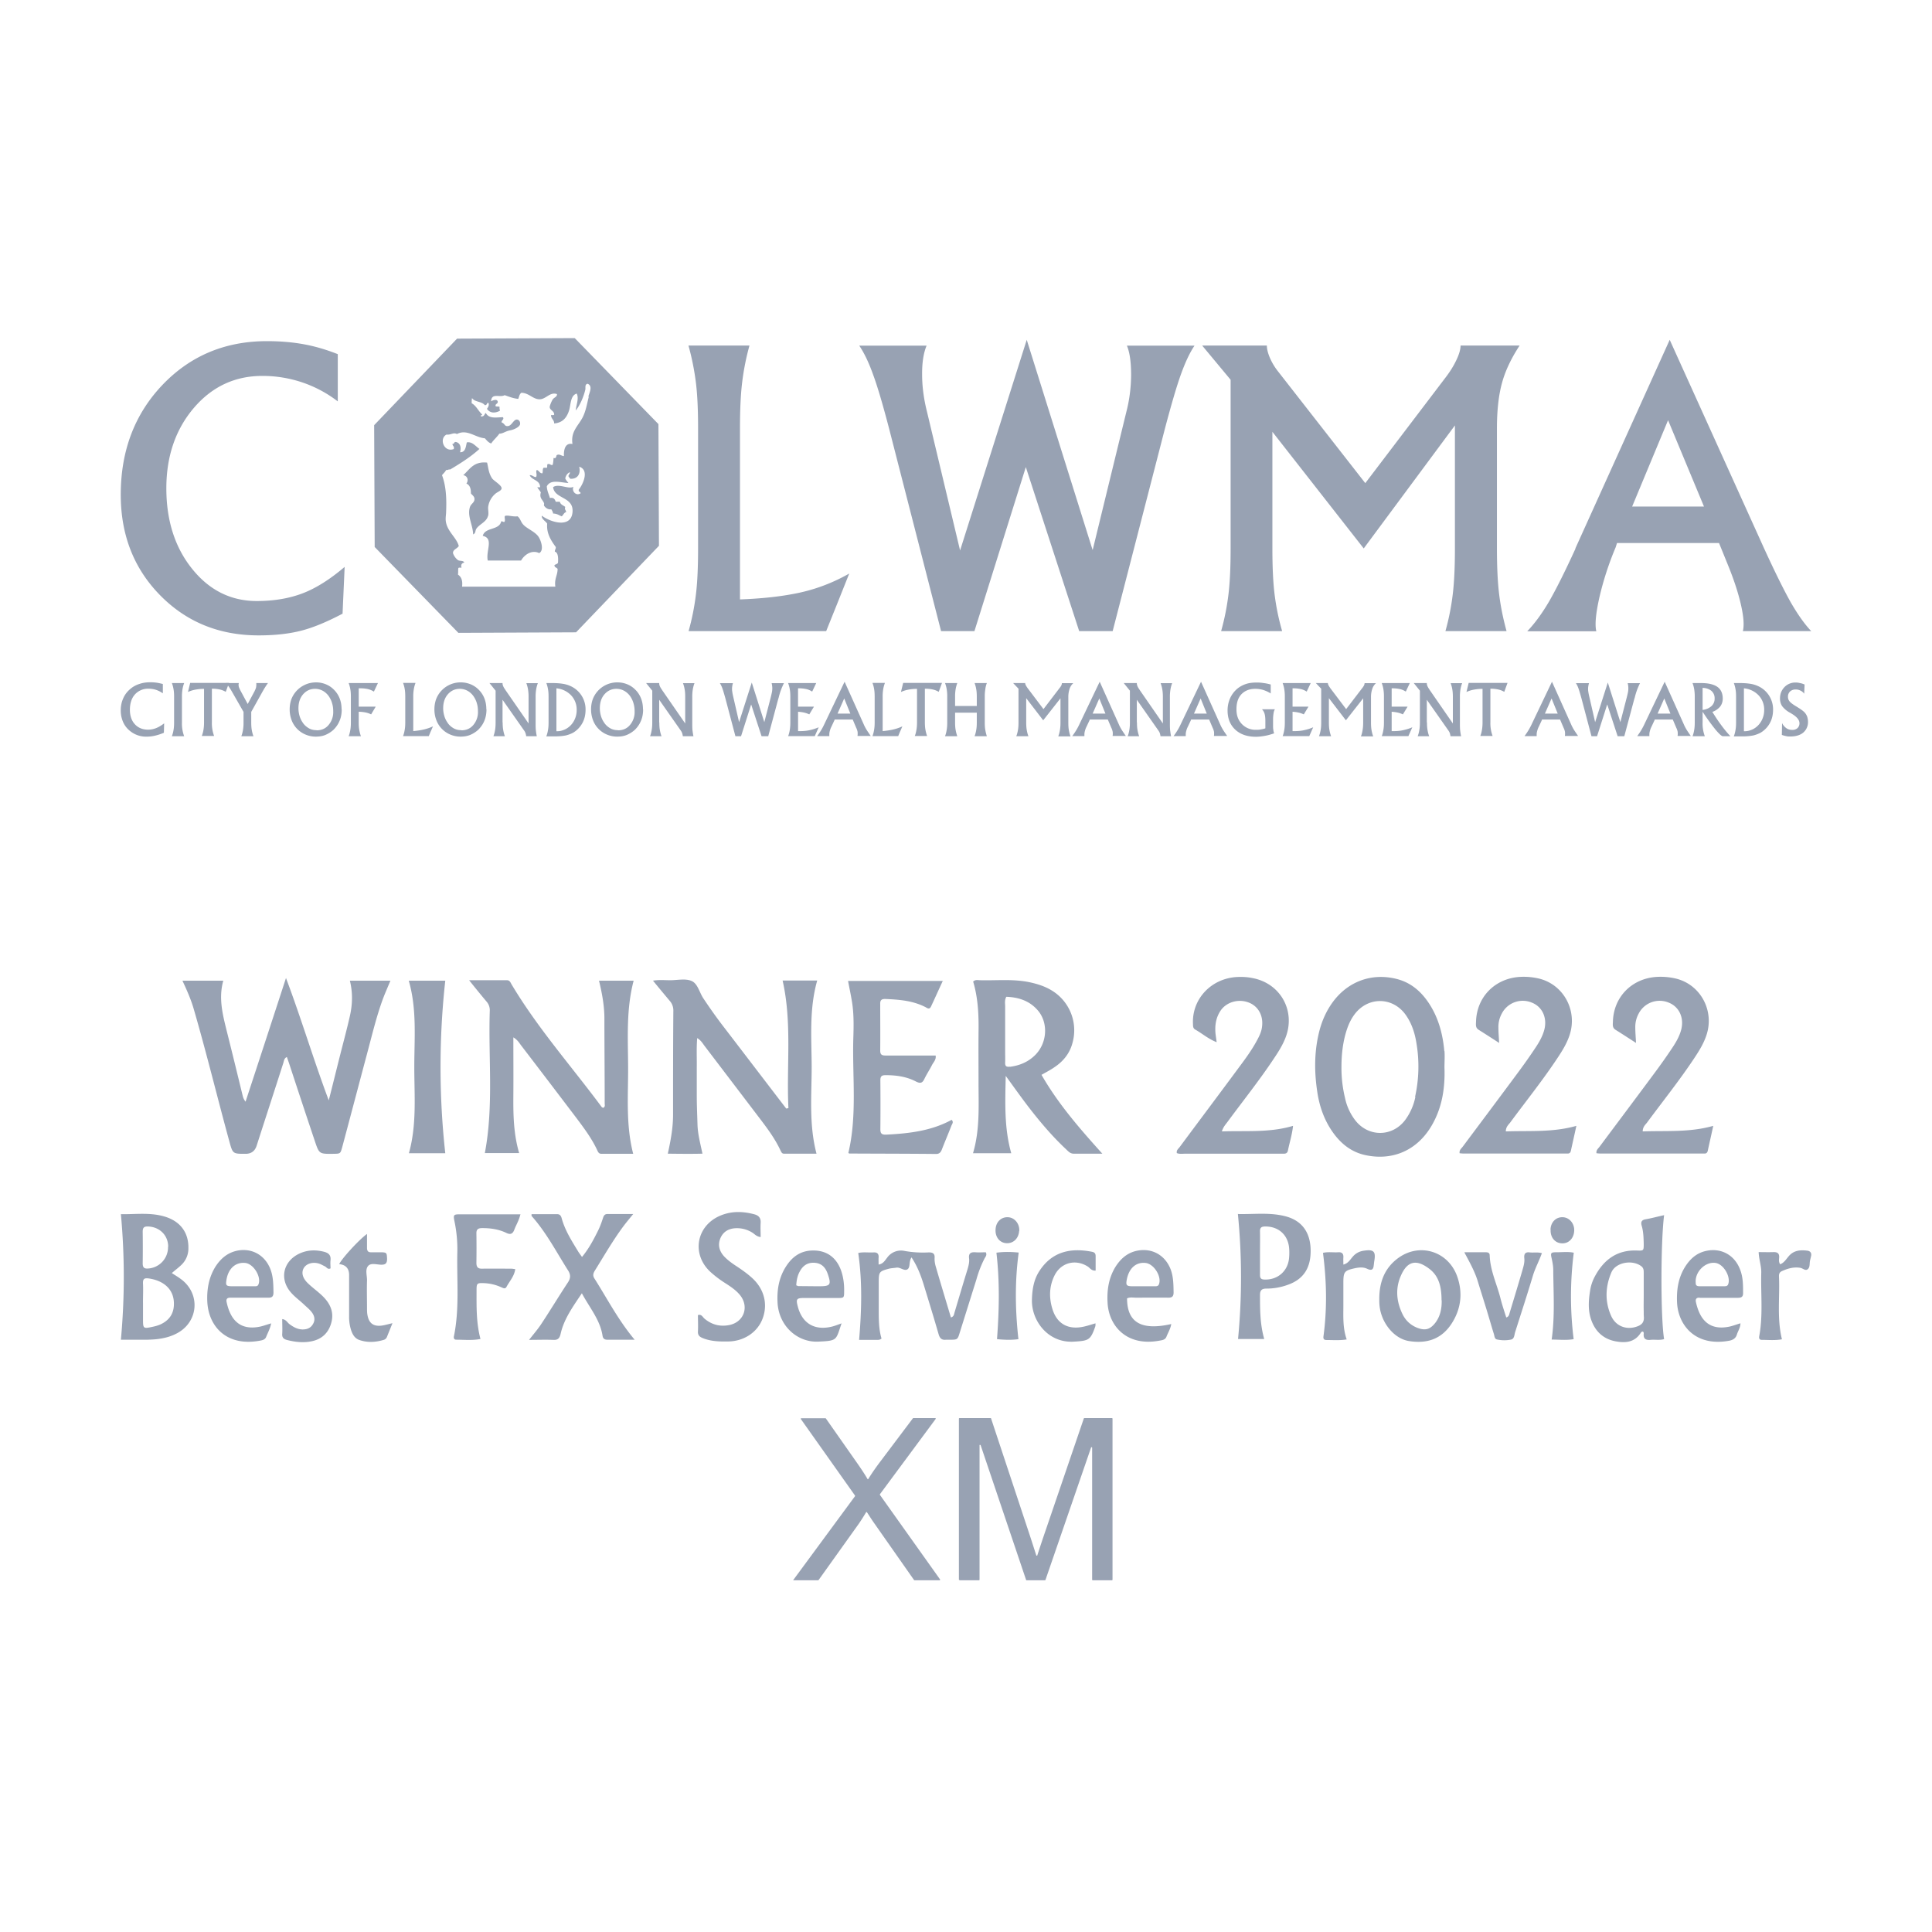
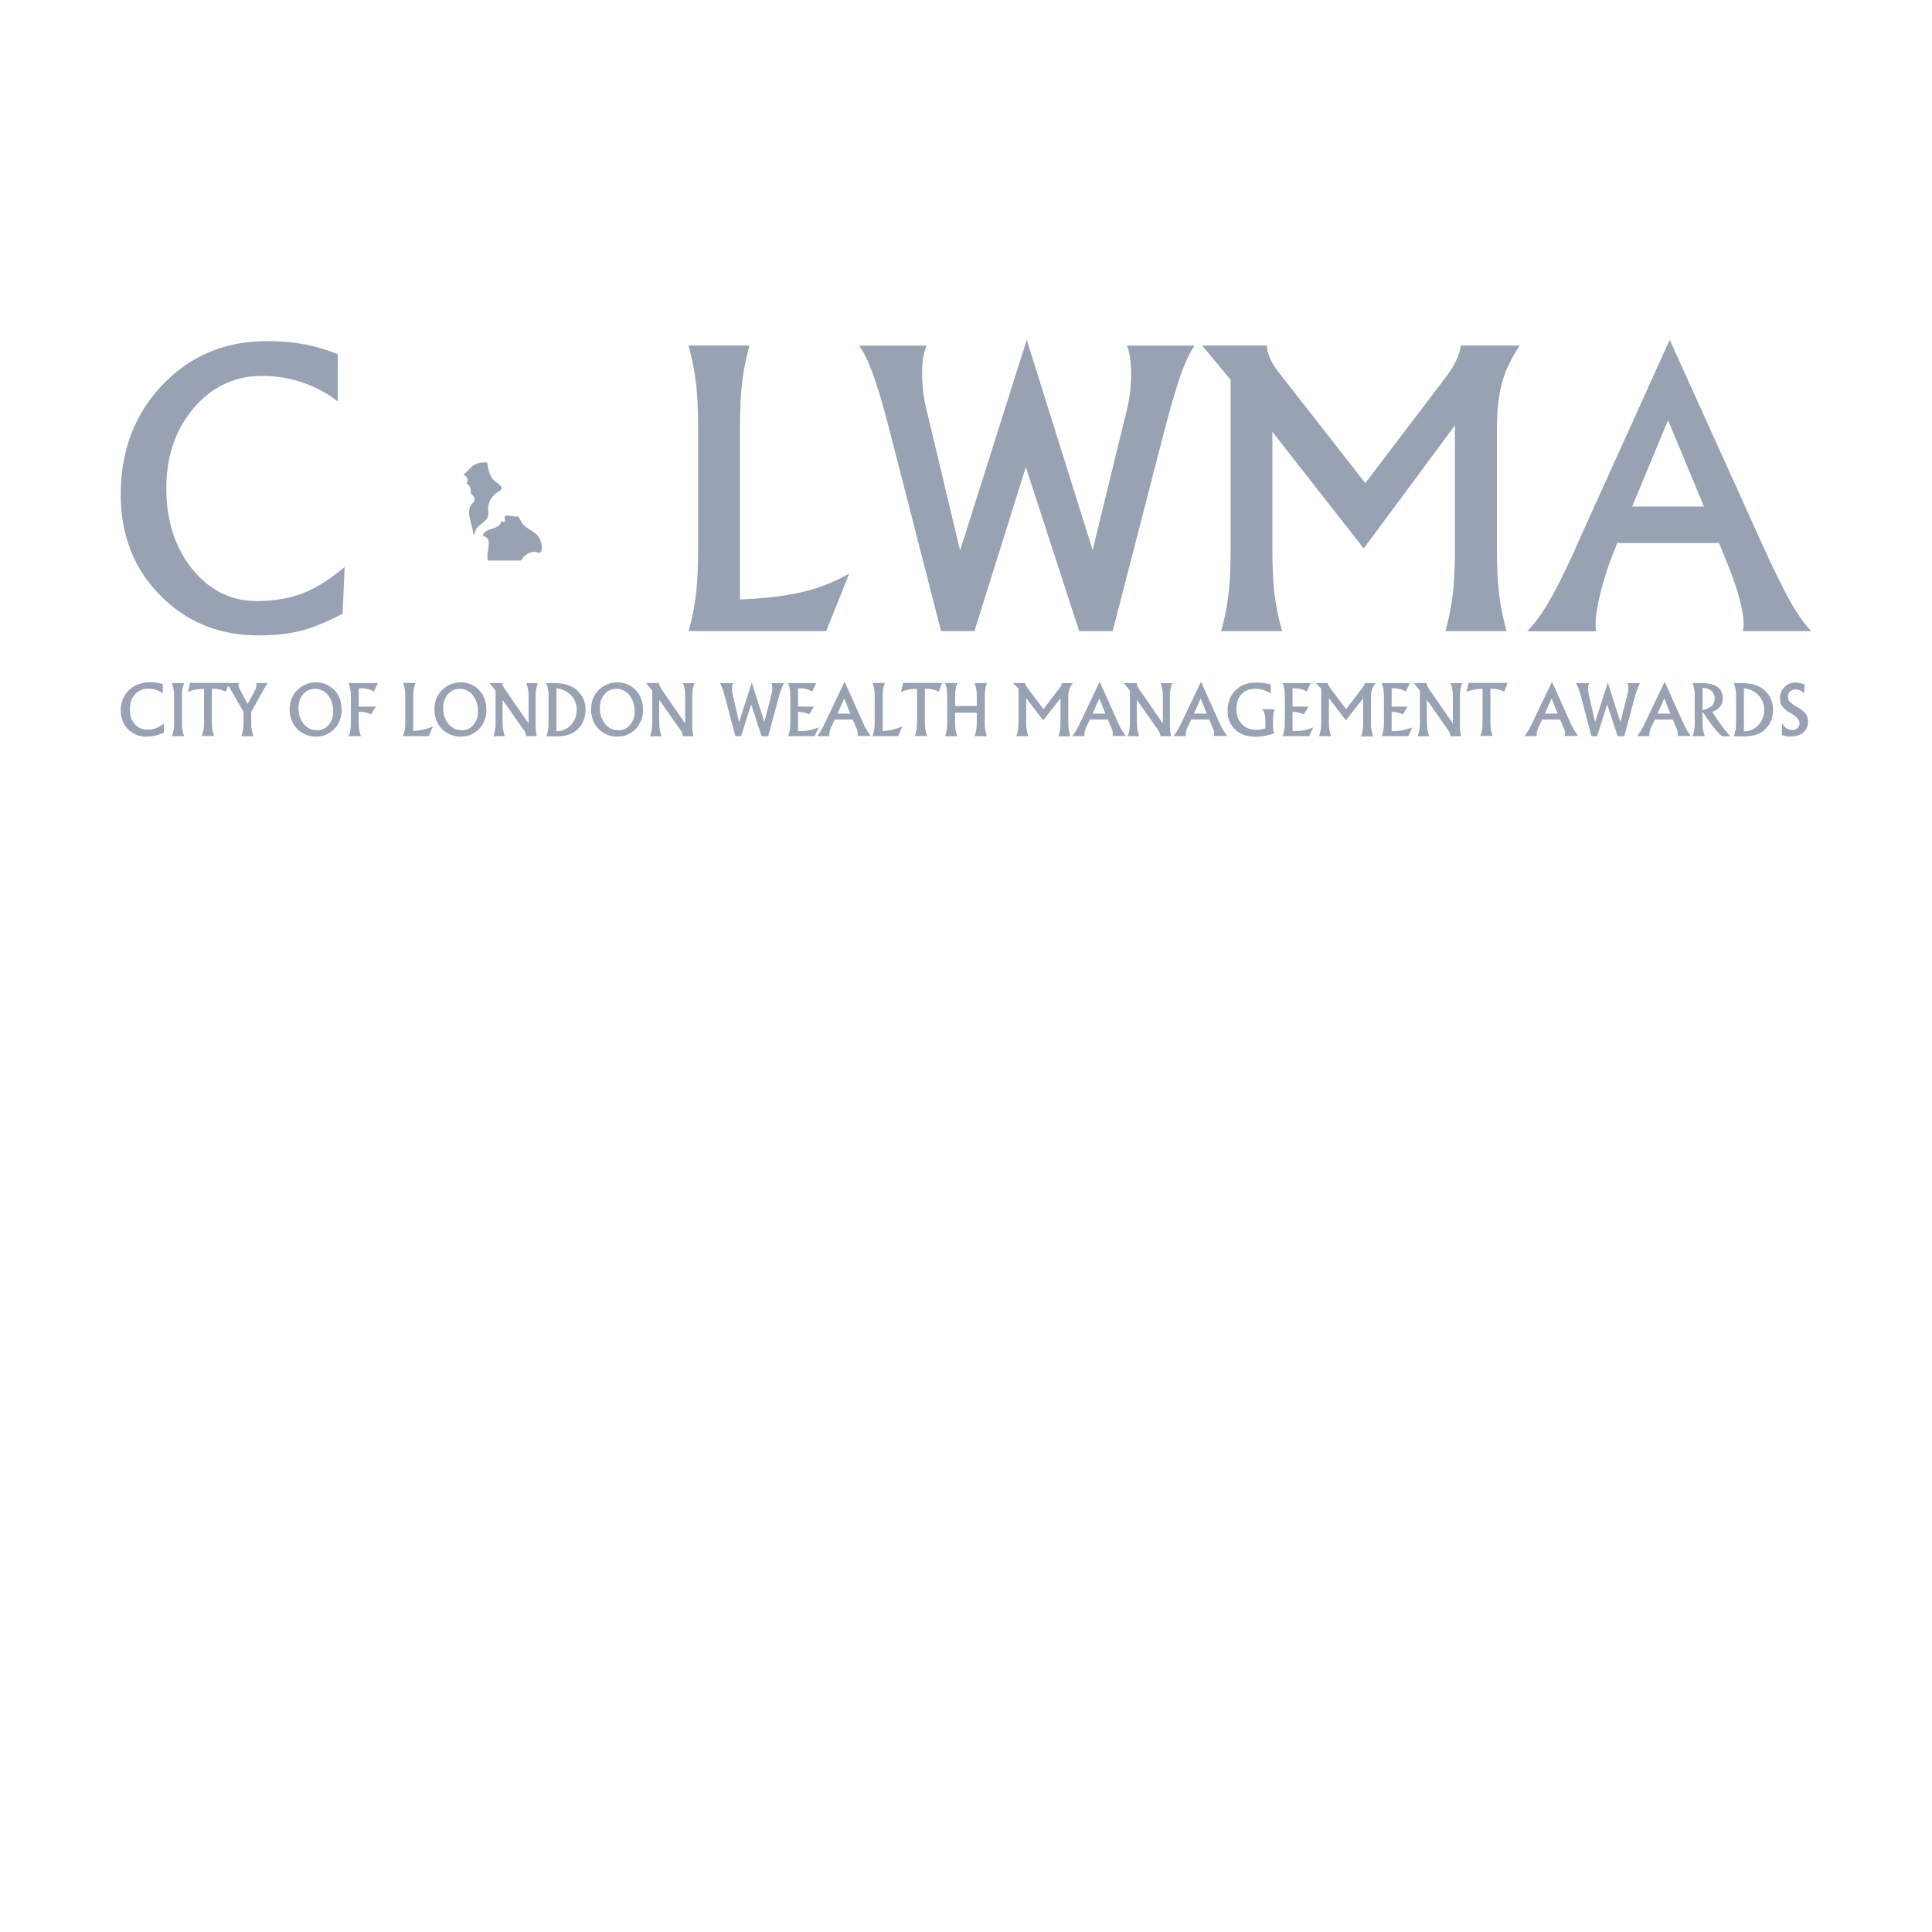
<svg xmlns="http://www.w3.org/2000/svg" width="80" height="80" fill="none">
  <path d="M6.781 30.345a2.273 2.273 0 0 1-.373.12 1.518 1.518 0 0 1-.341.038 1.05 1.05 0 0 1-.682-.234.964.964 0 0 1-.288-.372A1.195 1.195 0 0 1 5 29.412c0-.174.033-.343.103-.496.065-.153.168-.284.292-.387a1.047 1.047 0 0 1 .374-.207c.14-.05.292-.071.46-.071.076 0 .157.005.244.016.086.011.173.033.27.055v.387a1.108 1.108 0 0 0-.276-.142.997.997 0 0 0-.314-.049.728.728 0 0 0-.563.234c-.14.153-.211.371-.211.638 0 .251.07.453.206.6.135.147.32.224.547.224a.898.898 0 0 0 .335-.066c.109-.043.217-.109.33-.196l-.01.37-.006.023Zm.845-2.061a1.321 1.321 0 0 0-.07.261 1.819 1.819 0 0 0-.022.311v1.058a1.486 1.486 0 0 0 .092.572h-.51c.033-.082.055-.169.071-.267.017-.098.022-.196.022-.305v-1.058c0-.115-.005-.218-.022-.31a1.321 1.321 0 0 0-.07-.262h.509Zm.823.24c-.152 0-.276.016-.384.038a1.224 1.224 0 0 0-.282.092l.092-.376h1.608l-.135.37a.817.817 0 0 0-.244-.097 1.439 1.439 0 0 0-.33-.033v1.385a1.495 1.495 0 0 0 .092.572h-.51a1.28 1.28 0 0 0 .071-.267c.016-.098.022-.196.022-.305v-1.385.005Z" fill="#98A2B3" />
  <path d="M10.544 28.61c.022-.037.038-.081.054-.125a.544.544 0 0 0 .016-.13v-.039c0-.01 0-.022-.005-.032h.487a2.248 2.248 0 0 0-.124.185c-.038.054-.065.109-.092.153l-.477.856v.436c0 .114.006.218.022.31.016.093.038.18.07.262h-.503c.032-.081.054-.169.07-.261a1.83 1.83 0 0 0 .022-.311v-.436l-.487-.851a2.59 2.59 0 0 0-.114-.18c-.043-.06-.081-.114-.13-.163h.536s-.005.027-.01.043v.038c0 .033.005.066.02.104.017.038.033.082.055.12l.303.562.293-.546-.006.006Zm3.606.764c0 .169-.027.327-.087.469-.06.147-.146.267-.254.376a1.167 1.167 0 0 1-.336.213c-.119.049-.254.07-.395.07a1.078 1.078 0 0 1-.374-.065 1.044 1.044 0 0 1-.612-.573 1.246 1.246 0 0 1-.097-.495c0-.142.022-.268.06-.388a1.08 1.08 0 0 1 .563-.621c.146-.071.308-.104.476-.104.141 0 .27.028.395.077.12.049.233.12.33.218a1.028 1.028 0 0 1 .244.365c.054.136.081.289.081.453l.006.005Zm-1.04.867c.2 0 .369-.07.493-.218a.819.819 0 0 0 .195-.567c0-.104-.01-.207-.038-.305a.947.947 0 0 0-.108-.262.753.753 0 0 0-.265-.273.667.667 0 0 0-.342-.093c-.2 0-.362.077-.492.224-.13.147-.195.344-.195.578 0 .109.016.213.043.31a.93.93 0 0 0 .13.279c.065.103.152.18.255.24.102.06.21.081.324.081v.006Zm1.744-.327c0 .109.005.212.022.305.016.093.037.18.07.267h-.509c.032-.082.054-.169.07-.267.017-.098.022-.196.022-.305v-1.058c0-.115-.005-.218-.022-.31a1.321 1.321 0 0 0-.07-.262h1.213l-.168.354a.821.821 0 0 0-.244-.104 1.406 1.406 0 0 0-.32-.032h-.064v.758h.704l-.19.321a.912.912 0 0 0-.216-.076 1.55 1.55 0 0 0-.298-.033v.442Zm2.35-1.63a1.32 1.32 0 0 0-.07.261 1.819 1.819 0 0 0-.022.311v1.418c.167-.017.319-.038.454-.071a2.018 2.018 0 0 0 .363-.126c-.038.082-.065.153-.097.218a15.971 15.971 0 0 0-.076.186h-1.067c.033-.082.054-.17.07-.267.017-.098.022-.196.022-.306v-1.057c0-.115-.005-.218-.021-.311a1.321 1.321 0 0 0-.07-.262h.508l.006.006Zm2.94 1.09c0 .169-.028.327-.087.469-.06.147-.146.267-.255.376a1.167 1.167 0 0 1-.335.213c-.12.049-.255.07-.396.07a1.078 1.078 0 0 1-.373-.065 1.045 1.045 0 0 1-.612-.573 1.246 1.246 0 0 1-.098-.495c0-.142.022-.268.06-.388a1.082 1.082 0 0 1 1.04-.725c.14 0 .27.028.395.077.119.049.233.12.33.218a1.028 1.028 0 0 1 .244.365c.054.136.081.289.081.453l.005.005Zm-1.04.867c.2 0 .368-.07.493-.218a.819.819 0 0 0 .194-.567c0-.104-.01-.207-.037-.305a.95.95 0 0 0-.109-.262.753.753 0 0 0-.265-.273.667.667 0 0 0-.341-.093c-.2 0-.363.077-.493.224-.13.147-.195.344-.195.578 0 .109.016.213.044.31a.93.93 0 0 0 .13.279c.064.103.151.18.254.24.103.06.211.081.325.081v.006Zm1.71-.327c0 .114.006.218.023.31.016.093.038.18.07.262h-.476c.032-.082.054-.169.07-.267.016-.098.021-.196.021-.305V28.6l-.254-.316h.541v.016c0 .065.033.142.092.229.011.01.017.022.017.027l.969 1.401v-1.095a1.83 1.83 0 0 0-.022-.311 1.326 1.326 0 0 0-.07-.262h.476a1.326 1.326 0 0 0-.07.262 1.83 1.83 0 0 0-.022.31v1.08c0 .12 0 .224.011.31.01.088.022.164.038.235h-.439a.869.869 0 0 0-.027-.125c-.016-.038-.032-.076-.054-.104l-.899-1.281v.938h.006Zm1.809.572c.033-.082.054-.169.07-.267.017-.098.022-.196.022-.305v-1.058c0-.115-.005-.218-.022-.31a1.321 1.321 0 0 0-.07-.262h.25c.161 0 .297.01.41.027.114.016.212.043.304.082a1.055 1.055 0 0 1 .66.992c0 .207-.043.398-.135.561a1.05 1.05 0 0 1-.379.393 1.297 1.297 0 0 1-.309.115c-.113.021-.26.038-.438.038h-.363v-.006Zm.417-.207h.016a.72.72 0 0 0 .19-.022.946.946 0 0 0 .173-.065.833.833 0 0 0 .336-.322.914.914 0 0 0 .124-.463.861.861 0 0 0-.227-.611.961.961 0 0 0-.612-.294v1.783-.006Zm3.59-.905c0 .169-.027.327-.087.469-.06.147-.146.267-.254.376a1.167 1.167 0 0 1-.336.213c-.12.049-.254.07-.395.07a1.079 1.079 0 0 1-.374-.065 1.045 1.045 0 0 1-.612-.573 1.246 1.246 0 0 1-.097-.495c0-.142.021-.268.06-.388a1.082 1.082 0 0 1 1.039-.725c.14 0 .27.028.395.077.12.049.233.12.33.218.109.103.19.229.244.365.054.136.081.289.081.453l.006.005Zm-1.04.867c.2 0 .368-.07.493-.218a.82.82 0 0 0 .195-.567c0-.104-.011-.207-.038-.305a.95.95 0 0 0-.108-.262.752.752 0 0 0-.266-.273.667.667 0 0 0-.34-.093c-.201 0-.364.077-.494.224-.13.147-.194.344-.194.578 0 .109.016.213.043.31a.927.927 0 0 0 .13.279c.065.103.151.18.254.24.103.06.211.081.325.081v.006Zm1.711-.327c0 .114.005.218.022.31.016.093.037.18.07.262h-.476c.032-.082.054-.169.07-.267.016-.098.022-.196.022-.305V28.6l-.255-.316h.542v.016c0 .065.032.142.092.229.01.01.016.022.016.027l.969 1.401v-1.095c0-.115-.005-.219-.022-.311a1.326 1.326 0 0 0-.07-.262h.476a1.326 1.326 0 0 0-.07.262 1.83 1.83 0 0 0-.022.31v1.08c0 .12 0 .224.011.31.011.088.022.164.038.235h-.439a.856.856 0 0 0-.027-.125c-.016-.038-.032-.076-.054-.104l-.898-1.281v.938h.005Zm3.8-.736-.416 1.308h-.233l-.417-1.575c-.049-.175-.087-.306-.12-.399s-.07-.169-.107-.223h.541a.875.875 0 0 0-.027.114c-.005.039-.01.071-.01.11 0 .038 0 .081.01.13.005.05.016.098.027.153l.255 1.107.525-1.641.52 1.64.265-1.024a4.905 4.905 0 0 0 .049-.213.827.827 0 0 0 .016-.158c0-.027 0-.06-.006-.093 0-.032-.01-.076-.021-.125h.509a2.735 2.735 0 0 0-.217.594.256.256 0 0 1-.016.05l-.417 1.553h-.276l-.428-1.308h-.005Zm1.533 1.308c.032-.082.054-.169.07-.267.016-.098.022-.196.022-.305v-1.058c0-.115-.005-.218-.022-.31a1.321 1.321 0 0 0-.07-.262h1.164l-.168.354a.734.734 0 0 0-.238-.104 1.406 1.406 0 0 0-.32-.032h-.027v.758h.66l-.194.321a1.136 1.136 0 0 0-.195-.07 1.704 1.704 0 0 0-.27-.039v.802h.086c.135 0 .265-.011.39-.039a2.03 2.03 0 0 0 .379-.12l-.163.366h-1.11l.006.005Zm1.927-.681-.135.289a.787.787 0 0 0-.065.174.512.512 0 0 0-.021.147v.066h-.504a3.06 3.06 0 0 0 .162-.24c.055-.087.103-.185.157-.3l.818-1.712.796 1.772c.027.065.065.136.114.218a7.373 7.373 0 0 0 .173.256h-.547s0-.038.005-.054v-.05c0-.032 0-.065-.01-.097a.605.605 0 0 0-.05-.137l-.145-.343h-.764l.016.01Zm.114-.256h.536l-.254-.627-.276.627h-.006Zm1.966-1.265a1.32 1.32 0 0 0-.07.261 1.819 1.819 0 0 0-.022.311v1.418c.167-.017.319-.038.454-.071a2.018 2.018 0 0 0 .363-.126c-.038.082-.065.153-.097.218a15.971 15.971 0 0 0-.076.186h-1.067c.033-.082.054-.17.07-.267.017-.098.022-.196.022-.306v-1.057c0-.115-.005-.218-.021-.311a1.321 1.321 0 0 0-.07-.262h.508l.006.006Zm1.331.24c-.151 0-.276.016-.384.038a1.225 1.225 0 0 0-.282.092l.092-.376h1.608l-.135.37a.817.817 0 0 0-.244-.097 1.44 1.44 0 0 0-.33-.033v1.385c0 .109.006.213.022.305.016.093.038.18.07.268h-.509c.033-.082.054-.17.07-.268.017-.098.022-.196.022-.305v-1.385.005Zm2.475.708v-.376c0-.115-.006-.218-.022-.31a1.321 1.321 0 0 0-.07-.263h.509a1.032 1.032 0 0 0-.065.262 1.819 1.819 0 0 0-.022.311v1.058c0 .114.005.218.022.31.016.093.038.18.065.262h-.51c.033-.082.055-.169.071-.267.016-.093.022-.196.022-.305v-.404h-.899v.404c0 .109.005.213.022.305.016.093.038.18.07.267h-.509c.033-.082.054-.169.07-.267.017-.098.022-.196.022-.305v-1.058a1.83 1.83 0 0 0-.021-.31 1.328 1.328 0 0 0-.07-.262h.508a1.328 1.328 0 0 0-.07.261 1.819 1.819 0 0 0-.022.311v.376h.899Zm2.046-.327v1.009c0 .114.006.218.022.31.016.093.038.18.07.262h-.503c.032-.081.054-.169.07-.261.016-.093.022-.197.022-.311v-1.396l-.222-.234h.498c0 .049.033.114.092.196 0 0 0 .005.006.01l.66.873.666-.872a.578.578 0 0 0 .076-.115.257.257 0 0 0 .021-.087h.471a.546.546 0 0 0-.151.229 1.042 1.042 0 0 0-.054.333v1.068c0 .115.005.218.021.311.017.093.038.18.07.262h-.508c.032-.082.054-.17.07-.267.016-.098.022-.197.022-.306v-1.003l-.715.91-.704-.916v-.005Zm2.632.9-.136.289a.792.792 0 0 0-.065.174.512.512 0 0 0-.021.147v.066h-.504a3.06 3.06 0 0 0 .163-.24c.054-.087.103-.185.157-.3l.817-1.712.796 1.772c.027.065.065.136.114.218.049.076.108.164.173.256h-.547s0-.038.006-.054v-.05c0-.032 0-.065-.011-.097a.605.605 0 0 0-.049-.137l-.146-.343h-.764l.017.01Zm.113-.256h.536l-.254-.627-.276.627h-.006Zm1.841.365c0 .114.005.218.022.31.016.093.038.18.07.262h-.476c.032-.082.054-.169.07-.267.016-.098.022-.196.022-.305V28.6l-.255-.316h.542v.016c0 .065.032.142.092.229.01.01.016.022.016.027l.97 1.401v-1.095c0-.115-.006-.219-.023-.311a1.32 1.32 0 0 0-.07-.262h.477a1.32 1.32 0 0 0-.07.262 1.819 1.819 0 0 0-.023.31v1.08c0 .12 0 .224.011.31.011.088.022.164.038.235h-.438a.843.843 0 0 0-.027-.125.46.46 0 0 0-.055-.104l-.898-1.281v.938h.005Zm2.242-.11-.136.29a.792.792 0 0 0-.065.174.512.512 0 0 0-.021.147v.066h-.504a3.06 3.06 0 0 0 .162-.24c.055-.087.103-.185.157-.3l.818-1.712.796 1.772c.027.065.065.136.114.218.048.076.108.164.173.256h-.547s0-.038.005-.054v-.05c0-.032 0-.065-.01-.097a.605.605 0 0 0-.05-.137l-.145-.343h-.764l.017.01Zm.113-.255h.536l-.254-.627-.276.627h-.006Zm3.325.817c-.13.044-.255.082-.385.104-.13.022-.249.038-.368.038-.357 0-.644-.098-.856-.294-.21-.197-.319-.458-.319-.796 0-.186.038-.355.108-.513a1.13 1.13 0 0 1 .314-.403 1.13 1.13 0 0 1 .341-.18c.13-.044.282-.06.444-.06.092 0 .184.005.282.022.097.01.195.032.298.06v.37a1.385 1.385 0 0 0-.304-.142 1.163 1.163 0 0 0-.335-.049c-.244 0-.433.077-.574.224-.14.147-.206.354-.206.622 0 .267.076.458.228.616a.776.776 0 0 0 .59.234c.065 0 .13 0 .195-.016a1.01 1.01 0 0 0 .184-.044v-.294c0-.137-.011-.24-.033-.311a.43.43 0 0 0-.108-.185h.536a.406.406 0 0 0-.054.158 1.58 1.58 0 0 0-.022.245v.267c0 .066 0 .126.011.18a.545.545 0 0 0 .032.142v.005Zm.351.12c.033-.082.054-.169.07-.267.017-.098.022-.196.022-.305v-1.058a1.83 1.83 0 0 0-.021-.31 1.328 1.328 0 0 0-.07-.262h1.163l-.167.354a.735.735 0 0 0-.239-.104 1.406 1.406 0 0 0-.32-.032h-.026v.758h.66l-.195.321a1.136 1.136 0 0 0-.194-.07 1.706 1.706 0 0 0-.271-.039v.802h.087c.135 0 .265-.011.39-.039.124-.027.254-.065.378-.12l-.162.366h-1.11l.005.005Zm1.917-1.58v1.008c0 .114.005.218.022.31.016.093.038.18.07.262h-.503c.032-.081.054-.169.07-.261.016-.093.022-.197.022-.311v-1.396l-.222-.234h.498c0 .049.032.114.092.196 0 0 0 .005.005.01l.66.873.667-.872a.578.578 0 0 0 .075-.115.257.257 0 0 0 .022-.087h.471a.545.545 0 0 0-.151.229 1.042 1.042 0 0 0-.055.333v1.068c0 .115.006.218.022.311s.038.18.07.262h-.509c.033-.082.055-.17.07-.267.017-.098.023-.197.023-.306v-1.003l-.715.91-.704-.916v-.005Zm2.187 1.58c.033-.082.054-.169.07-.267.017-.098.022-.196.022-.305v-1.058a1.83 1.83 0 0 0-.021-.31 1.328 1.328 0 0 0-.07-.262h1.163l-.167.354a.735.735 0 0 0-.239-.104 1.406 1.406 0 0 0-.32-.032h-.026v.758h.66l-.195.321a1.136 1.136 0 0 0-.194-.07 1.706 1.706 0 0 0-.271-.039v.802h.087c.135 0 .265-.011.39-.039.124-.027.254-.065.378-.12l-.162.366h-1.11l.005.005Zm1.874-.572c0 .114.005.218.022.31.016.093.037.18.07.262h-.477c.033-.082.055-.169.07-.267.017-.098.022-.196.022-.305V28.6l-.254-.316h.541v.016c0 .065.033.142.093.229.01.01.016.022.016.027l.969 1.401v-1.095c0-.115-.006-.219-.022-.311a1.32 1.32 0 0 0-.07-.262h.476a1.32 1.32 0 0 0-.07.262 1.819 1.819 0 0 0-.022.31v1.08c0 .12 0 .224.011.31.01.088.022.164.038.235h-.439a.843.843 0 0 0-.027-.125.464.464 0 0 0-.054-.104l-.899-1.281v.938h.006Zm2.3-1.39c-.15 0-.275.016-.384.038a1.225 1.225 0 0 0-.281.092l.092-.376h1.608l-.135.37a.817.817 0 0 0-.244-.097 1.44 1.44 0 0 0-.33-.033v1.385a1.496 1.496 0 0 0 .092.572h-.51c.033-.081.055-.169.071-.267.016-.098.022-.196.022-.305v-1.385.005Zm2.464 1.28-.135.29a.787.787 0 0 0-.065.174.509.509 0 0 0-.022.147v.066h-.503a3.032 3.032 0 0 0 .162-.24 3 3 0 0 0 .157-.3l.818-1.712.796 1.772c.027.065.065.136.113.218a7.504 7.504 0 0 0 .173.256H64.8s0-.038.005-.054v-.05c0-.032 0-.065-.01-.097a.606.606 0 0 0-.05-.137l-.146-.343h-.763l.016.01Zm.114-.255h.536l-.255-.627-.276.627h-.005Zm2.582-.371-.417 1.308H65.9l-.417-1.575c-.049-.175-.087-.306-.12-.399s-.07-.169-.108-.223h.542a.892.892 0 0 0-.027.114c-.006.039-.011.071-.011.11 0 .038 0 .081.01.13.006.05.017.098.028.153l.254 1.107.525-1.641.52 1.64.265-1.024a4.736 4.736 0 0 0 .05-.213.82.82 0 0 0 .015-.158c0-.027 0-.06-.005-.093 0-.032-.01-.076-.022-.125h.51a2.735 2.735 0 0 0-.217.594.248.248 0 0 1-.017.05l-.416 1.553h-.276l-.428-1.308h-.006Zm1.971.627-.135.289a.79.79 0 0 0-.065.174.509.509 0 0 0-.022.147v.066h-.503a3.06 3.06 0 0 0 .162-.24 3 3 0 0 0 .157-.3l.818-1.712.796 1.772c.027.065.065.136.113.218a7.36 7.36 0 0 0 .173.256h-.546s0-.038.005-.054v-.05c0-.032 0-.065-.01-.097a.606.606 0 0 0-.05-.137l-.146-.343h-.763l.016.01Zm.114-.256h.536l-.255-.627-.276.627h-.005Zm1.868.365a1.494 1.494 0 0 0 .092.572h-.509c.033-.082.054-.169.07-.267.017-.098.022-.196.022-.305v-1.058a1.83 1.83 0 0 0-.022-.31 1.328 1.328 0 0 0-.07-.262h.352c.303 0 .53.054.677.158s.222.267.222.485c0 .13-.038.24-.109.333a.741.741 0 0 1-.32.218c.11.18.223.354.348.523.124.17.254.333.4.485h-.314c-.049 0-.151-.092-.303-.272a9.333 9.333 0 0 1-.536-.742v.442Zm0-1.423v.905a.657.657 0 0 0 .368-.158.413.413 0 0 0 .13-.317.399.399 0 0 0-.135-.316.584.584 0 0 0-.369-.12l.006.006Zm1.294 1.995c.032-.082.054-.169.07-.267.017-.098.022-.196.022-.305v-1.058c0-.115-.005-.218-.022-.31a1.321 1.321 0 0 0-.07-.262h.249c.162 0 .298.01.411.027.114.016.212.043.304.082a1.055 1.055 0 0 1 .66.992c0 .207-.043.398-.135.561a1.05 1.05 0 0 1-.38.393 1.295 1.295 0 0 1-.308.115 2.34 2.34 0 0 1-.438.038h-.363v-.006Zm.417-.207h.016a.72.72 0 0 0 .19-.022.946.946 0 0 0 .173-.065.833.833 0 0 0 .335-.322.914.914 0 0 0 .125-.463.861.861 0 0 0-.227-.611.961.961 0 0 0-.612-.294v1.783-.006Zm1.58-.338a.541.541 0 0 0 .18.213c.07.049.15.07.243.07a.309.309 0 0 0 .217-.076.272.272 0 0 0 .08-.202c0-.136-.113-.272-.34-.403-.027-.016-.05-.033-.065-.038a1.02 1.02 0 0 1-.314-.267.571.571 0 0 1-.087-.316c0-.186.06-.339.184-.47a.623.623 0 0 1 .46-.19.67.67 0 0 1 .179.022c.065.01.13.032.195.06l-.016.381a.399.399 0 0 0-.157-.13.402.402 0 0 0-.2-.044.324.324 0 0 0-.228.081.285.285 0 0 0-.087.219.29.29 0 0 0 .065.19c.044.055.136.126.282.213.01.005.027.016.043.027.136.082.233.153.293.213.048.05.08.104.108.169a.672.672 0 0 1 .038.213.565.565 0 0 1-.195.458c-.13.109-.314.163-.542.163-.054 0-.113 0-.168-.016a1.09 1.09 0 0 1-.178-.05l.01-.5v.01Zm-59.614-4.527c-.644.34-1.217.577-1.713.703-.497.127-1.08.193-1.757.193-1.632 0-2.99-.555-4.076-1.66C5.546 23.546 5 22.155 5 20.485c0-1.825.578-3.342 1.73-4.55 1.151-1.204 2.592-1.809 4.327-1.809.551 0 1.053.044 1.512.127.458.082.933.22 1.418.412v1.956a5.049 5.049 0 0 0-1.467-.785 5.143 5.143 0 0 0-1.66-.27c-1.134 0-2.084.445-2.837 1.33-.753.885-1.135 1.995-1.135 3.325s.355 2.45 1.07 3.336c.709.884 1.604 1.33 2.673 1.33.72 0 1.36-.11 1.916-.325s1.13-.582 1.724-1.088l-.087 1.951-.006-.011Zm14.335.72a10.11 10.11 0 0 0 .306-1.539c.06-.505.087-1.132.087-1.885v-4.979c0-.742-.027-1.363-.087-1.863a10.686 10.686 0 0 0-.311-1.56h2.526a10.31 10.31 0 0 0-.305 1.544c-.06.5-.088 1.127-.088 1.885v7.084c.863-.033 1.583-.11 2.167-.22a7.29 7.29 0 0 0 2.357-.852l-.475 1.192-.48 1.193h-5.697Zm10.455 0-2.155-8.397c-.256-.978-.475-1.726-.66-2.226-.18-.505-.371-.901-.573-1.198h2.788c-.125.297-.19.698-.185 1.198 0 .5.07 1.017.202 1.539l1.37 5.743 2.76-8.722 2.723 8.689h.011l1.392-5.71c.125-.478.19-.984.196-1.511 0-.533-.054-.94-.174-1.226h2.799c-.197.291-.382.687-.562 1.187-.18.5-.398 1.248-.66 2.237l-2.167 8.397h-1.386l-2.21-6.793-2.128 6.793h-1.386.005Zm13.719-3.424c0 .742.027 1.369.087 1.869a9.85 9.85 0 0 0 .317 1.555h-2.527a10.086 10.086 0 0 0 .306-1.539c.06-.505.087-1.132.087-1.885v-6.985l-1.178-1.417h2.679c0 .154.049.335.136.533.088.198.202.384.344.56l3.596 4.605 3.29-4.33c.197-.253.355-.5.475-.753.12-.247.18-.456.18-.615h2.445c-.35.533-.595 1.05-.731 1.555-.137.5-.208 1.126-.208 1.874v4.973c0 .742.028 1.369.088 1.869.06.505.164 1.022.31 1.555h-2.531a10.086 10.086 0 0 0 .305-1.539c.06-.505.088-1.132.088-1.885v-5.094l-3.776 5.094-3.782-4.83v4.83Zm12.545 0 3.907-8.639 3.907 8.634c.453.989.824 1.736 1.108 2.242.29.5.568.896.846 1.187h-2.832c.06-.236.033-.605-.082-1.105s-.295-1.044-.535-1.632l-.37-.912h-4.224l-.055.176a12.758 12.758 0 0 0-.671 2.06c-.153.677-.197 1.15-.131 1.418h-2.86c.312-.324.612-.736.906-1.236.29-.506.655-1.231 1.092-2.187m2.34-1.742h2.98l-1.484-3.567h-.006l-1.484 3.567h-.005Zm-47.364.384c.027-.132-.011-.263 0-.368a.87.87 0 0 1 .316-.56c.093-.072.24-.116.24-.215 0-.126-.333-.313-.393-.406-.141-.215-.147-.39-.207-.654-.556-.06-.72.28-.988.522.17.022.235.203.131.346.137.06.191.203.186.407.038.06.136.11.147.214.017.165-.136.203-.185.346-.126.374.125.758.13 1.138.115-.05.077-.143.132-.231.13-.198.425-.28.485-.539h.006Zm1.211.022c-.196.022-.36-.05-.502-.022-.065.033.022.176-.038.253-.06.011-.066-.033-.131-.022-.082.38-.671.231-.764.6.47.104.12.61.207 1.021h1.38c.126-.225.432-.461.749-.307.223-.116.065-.572-.055-.715-.175-.209-.491-.313-.633-.5-.087-.115-.098-.225-.207-.308h-.006Z" fill="#98A2B3" />
-   <path d="M27.258 17.555 23.798 14l-4.872.022-3.433 3.583.022 5.045 3.465 3.555 4.873-.022 3.433-3.583-.022-5.045h-.006Zm-2.88-1.12c-.072.285-.121.604-.263.868-.18.34-.49.571-.41 1.082-.3-.06-.365.231-.354.5-.098 0-.185-.104-.3-.038-.027.055-.016.154-.13.115-.006.105-.012.21-.04.292-.092.016-.097-.055-.185-.039-.065 0-.016.127-.054.154h-.131c-.055.044-.022.17-.055.23-.114 0-.13-.11-.223-.137-.071.044.027.21-.039.292-.109 0-.142-.088-.262-.077.093.209.399.192.431.461.017.072-.07.028-.114.039.044.077.104.137.147.214-.076.237.082.302.131.445.011.028-.01.072 0 .1.06.098.18.175.3.153.033.05.066.105.077.176.158 0 .24.071.354.115.071-.05.088-.153.186-.175-.016-.105-.076-.094-.038-.215-.082-.066-.197-.093-.224-.214h-.17c-.037-.1-.081-.187-.24-.154-.054-.181-.12-.297-.13-.484.153-.302.556-.159.895-.137-.044-.06-.099-.115-.131-.192.027-.121.087-.21.185-.253.033.027-.043.104-.054.154.01.05.054.071.076.115.3.017.442-.198.371-.5.431.137.158.731-.016.945-.028.105.065.083.076.154-.174.127-.382-.066-.3-.27-.19.122-.611-.147-.84.017.049.5.867.385.802 1.045-.066.67-.906.412-1.272.137-.021.137.159.225.224.33-.038.412.175.72.355.967.01.088-.044.11-.038.192.13.033.147.242.13.462-.027.055-.103.06-.147.099 0 .099.093.093.131.154 0 .274-.142.406-.093.736h-3.863c.033-.264-.038-.412-.17-.5.017-.121 0-.176.017-.27.022-.027.082-.016.131-.016-.038-.126.011-.187.115-.214-.044-.094-.18-.05-.262-.1a.593.593 0 0 1-.207-.29c0-.154.158-.17.24-.292-.088-.357-.502-.615-.54-1.06-.012-.116.016-.248.016-.368.022-.534 0-1.056-.17-1.506.055-.072.126-.127.17-.215.07.011.093-.033.169-.022.431-.258.851-.522 1.211-.851-.152-.1-.294-.314-.524-.27-.043.187-.054.413-.278.407.055-.22 0-.385-.169-.423-.093-.017-.06.088-.147.077 0 .093.087.088.054.214-.404.154-.622-.434-.3-.599.186.022.284-.104.431-.022.42-.22.753.143 1.157.176.076.082.142.176.262.214.098-.148.235-.258.338-.406.153 0 .246-.1.448-.138.18-.033.393-.148.41-.253.016-.115-.055-.18-.115-.192-.159-.027-.224.275-.41.27-.13 0-.092-.094-.24-.154-.01-.094.12-.121.055-.215-.279.006-.573.077-.71-.176-.065.044-.054.17-.207.138-.016-.06.06-.028.055-.077-.159-.143-.24-.357-.432-.462 0-.077 0-.16.017-.214.104.17.404.132.524.291.098.017.076-.088.147-.099.055.094-.016.198-.055.253.126.187.339.187.54.077-.01-.044-.027-.088-.016-.154-.032-.038-.136 0-.169-.038-.01-.105.093-.083.093-.176-.022-.138-.213-.06-.278-.022.021-.368.365-.138.562-.253.18.06.343.132.562.154.032-.06.043-.192.13-.253.312.006.475.264.748.27.268.005.437-.32.726-.215.016.11-.115.137-.17.214-.054.077-.136.28-.13.33.016.132.19.148.185.308-.021.027-.081.016-.13.016 0 .16.13.187.13.347.344-.028.519-.231.617-.539.076-.242.05-.621.317-.698.103.209-.028.478-.039.698.17-.209.317-.544.393-.852.022-.088-.032-.22.093-.253.235.088.07.385.038.522l.011.023ZM5 50.276c.584.012 1.193-.079 1.789.091.668.188 1.024.662 1.012 1.317a.935.935 0 0 1-.301.703c-.115.11-.247.207-.386.328.12.079.235.145.343.224.862.6.777 1.808-.15 2.281-.21.11-.44.176-.675.212-.168.03-.35.037-.524.043H5.006a28.272 28.272 0 0 0 0-5.199H5Zm.922 3.658v.673c0 .413 0 .419.421.328.109-.024.217-.055.32-.103.39-.188.566-.498.535-.94-.036-.516-.421-.862-1.03-.953-.18-.024-.253 0-.247.2.013.261 0 .528 0 .79v.005Zm1.042-2.311c0-.467-.35-.819-.832-.837-.162-.006-.223.042-.223.212.006.437.006.88 0 1.316 0 .164.055.225.217.213a.881.881 0 0 0 .832-.898l.006-.006Zm19.322 3.852h-1.138c-.12 0-.181-.049-.199-.17-.102-.655-.53-1.146-.855-1.753-.374.558-.741 1.062-.88 1.68-.048.212-.138.261-.325.249-.307-.012-.614 0-.982 0 .205-.26.374-.455.512-.667.374-.565.723-1.147 1.096-1.71.12-.183.12-.329 0-.51-.481-.759-.897-1.565-1.505-2.245v-.073h1.06c.132 0 .168.091.193.188.138.492.409.916.668 1.341.042.073.096.14.169.243.289-.352.482-.722.668-1.098.085-.17.145-.346.205-.528.03-.091.072-.152.18-.152h1.067c-.163.2-.29.352-.404.504-.433.582-.795 1.213-1.18 1.832-.072.115-.103.212-.018.34.524.824.97 1.698 1.656 2.523l.012.006Zm11.462-3.415c-.126.182-.042.406-.168.497-.133.091-.295-.09-.458-.067-.109.019-.223.019-.331.049-.38.103-.404.134-.404.54v1.092c0 .424-.006.849.115 1.255-.079.067-.151.055-.23.055h-.698c.102-1.213.138-2.396-.036-3.597.205-.049.421-.012.626-.024.163-.012.23.06.217.218-.006.085 0 .17 0 .285.193-.03.265-.176.35-.279a.702.702 0 0 1 .728-.285 4.28 4.28 0 0 0 1 .06c.175 0 .253.05.241.231-.006.11.012.225.042.334.205.71.422 1.42.633 2.129.126-.036.126-.127.15-.206.18-.6.356-1.201.542-1.802.042-.145.079-.291.06-.443-.024-.212.079-.26.26-.248.15.012.295 0 .433 0 .06.12-.018.188-.054.26a4.67 4.67 0 0 0-.337.874c-.23.728-.458 1.462-.687 2.19-.09.297-.096.297-.416.297h-.15c-.187.024-.265-.067-.313-.237-.187-.649-.386-1.298-.585-1.947-.126-.418-.27-.83-.542-1.237l.012.006Zm13.504-1.79c.657.018 1.326-.079 1.988.097.663.176 1.006.65 1.03 1.353.024.77-.289 1.256-.958 1.486a2.556 2.556 0 0 1-.879.152c-.193 0-.259.079-.259.267 0 .6 0 1.207.175 1.82h-1.084a26.593 26.593 0 0 0-.007-5.18l-.006.005Zm.922 1.583v.94c0 .122.036.183.169.189.554.03.993-.346 1.036-.904a2.348 2.348 0 0 0 0-.412c-.055-.54-.44-.88-.982-.88-.15 0-.229.036-.223.206.006.285 0 .576 0 .862Zm-20.684-.63c-.174-.025-.24-.122-.337-.182a1.19 1.19 0 0 0-.71-.182c-.29.018-.507.157-.615.418-.109.267-.048.516.144.734.145.158.32.285.494.4.241.158.476.322.687.516.494.455.65 1.086.422 1.68-.211.558-.765.928-1.41.94-.361.007-.723 0-1.066-.139-.132-.055-.205-.115-.199-.273.012-.224 0-.449 0-.68.157-.048.199.092.277.152.302.25.639.334 1.018.261.609-.121.838-.758.446-1.243-.169-.206-.391-.352-.608-.492a4.397 4.397 0 0 1-.597-.449c-.819-.733-.614-1.934.404-2.353.458-.188.921-.176 1.397-.049.181.049.271.152.26.352-.013.188 0 .37 0 .589h-.007Zm-9.938-.953c-.06.267-.181.45-.253.643-.066.182-.163.225-.344.134-.307-.146-.638-.194-.981-.194-.169 0-.253.042-.247.23.006.4.006.8 0 1.207 0 .176.06.249.24.243.398-.006.796 0 1.2 0 .047 0 .096.012.168.018-.036.291-.235.497-.361.734-.06.11-.151.043-.23.012a1.9 1.9 0 0 0-.686-.164c-.307-.012-.325 0-.325.298 0 .667-.018 1.328.162 2.013-.337.067-.668.03-1 .03-.108 0-.114-.084-.096-.157.235-1.158.109-2.33.139-3.494a5.645 5.645 0 0 0-.115-1.231c-.06-.291-.048-.31.235-.31h2.5l-.006-.012Zm35.561 3.519c0-.698.217-1.274.771-1.687.898-.667 2.102-.29 2.464.777.205.6.162 1.195-.133 1.747-.427.8-1.078 1.03-1.873.904-.614-.098-1.144-.747-1.217-1.456-.012-.097-.012-.2-.012-.285Zm2.578.048c0-.522-.096-.989-.506-1.298-.524-.4-.91-.34-1.18.291-.23.522-.181 1.056.06 1.565.133.285.35.485.644.595.32.115.512.054.723-.213.217-.285.271-.612.265-.934l-.006-.006Zm-24.84.952c-.247.71-.156.728-.976.765-.86.036-1.644-.655-1.68-1.65-.024-.54.072-1.05.38-1.505.252-.376.59-.606 1.053-.618.585-.018 1 .273 1.2.83.095.274.132.565.126.856 0 .273-.006.28-.265.28h-1.386c-.319 0-.35.042-.27.345.18.71.704 1.019 1.427.837.12-.03.235-.079.397-.133l-.006-.007Zm-1.885-1.57c.048.017.072.036.096.036.283 0 .573.006.856.006.47 0 .512-.06.355-.516-.09-.255-.241-.43-.53-.455-.301-.024-.5.116-.632.37-.09.164-.127.352-.14.558h-.005Zm-21.738 1.576c-.042.225-.139.389-.205.558-.048.128-.174.146-.277.164-1.343.243-2.108-.57-2.162-1.613-.024-.51.06-1.001.331-1.444.217-.34.5-.588.91-.673.608-.121 1.15.188 1.373.77.12.31.12.637.126.965 0 .17-.072.218-.222.212H9.536c-.133 0-.181.06-.151.188.132.613.464 1.195 1.373 1.013.145-.03.283-.085.482-.14h-.012Zm-1.162-1.534h.487c.06 0 .12 0 .15-.079.127-.31-.204-.85-.547-.886-.41-.042-.717.243-.783.728-.03.2 0 .23.21.237h.489-.006Zm36.603.51c.006.988.59 1.334 1.83 1.055-.03.194-.132.352-.198.522-.048.127-.169.145-.277.163-1.373.261-2.114-.612-2.162-1.57-.03-.528.048-1.026.325-1.48.199-.316.458-.559.831-.656.633-.158 1.21.134 1.452.746.12.31.12.637.126.965 0 .163-.06.218-.216.218-.446-.006-.898 0-1.344 0-.12 0-.247-.03-.367.03v.006Zm.644-.51h.524c.06 0 .12-.006.151-.079.127-.316-.205-.85-.554-.886-.398-.042-.687.219-.777.692-.042.224-.012.267.21.273h.446Zm13.33-1.408h.85c.09 0 .186 0 .192.122.018.63.295 1.189.446 1.783.066.267.156.528.24.795.121-.037.121-.134.145-.207.175-.576.35-1.152.518-1.728.048-.17.103-.34.084-.516-.018-.176.036-.267.223-.243.157.019.32-.018.506.03-.114.322-.277.613-.373.935-.235.782-.488 1.559-.735 2.335-.036.116-.03.28-.169.31a1.383 1.383 0 0 1-.59-.006c-.096-.025-.096-.14-.12-.219-.103-.333-.2-.673-.302-1.007-.12-.394-.247-.788-.367-1.183-.12-.394-.32-.758-.548-1.182v-.019ZM11.692 54.62c.156.024.205.14.289.206.163.121.331.218.542.224.187 0 .343-.054.44-.23.102-.176.054-.346-.06-.492-.09-.115-.211-.212-.32-.315-.174-.164-.367-.303-.524-.48-.5-.557-.343-1.297.326-1.619.33-.157.668-.17 1.017-.085.2.049.308.14.284.358-.013.11 0 .225 0 .334-.12.06-.163-.055-.235-.085-.09-.043-.175-.097-.271-.121-.253-.067-.5.018-.603.194-.102.182-.054.4.15.606.23.23.507.407.724.65.247.278.367.594.277.97-.109.449-.398.722-.838.807-.33.066-.668.03-1-.055-.144-.036-.216-.103-.204-.255.012-.194 0-.394 0-.6l.006-.012Zm33.67.175c0 .073 0 .097-.006.122-.199.576-.271.6-.88.637-1.078.072-1.77-.868-1.746-1.735.012-.437.078-.85.325-1.213.548-.825 1.35-.935 2.174-.77.109.024.139.084.139.181v.595c-.175.012-.23-.103-.32-.164-.511-.328-1.126-.17-1.39.382-.218.449-.224.922-.073 1.395.18.564.602.82 1.186.728.193-.03.38-.097.597-.158h-.006Zm-30.165-3.7v.577c0 .127.048.188.175.182h.41c.234.006.234.024.246.267 0 .175-.048.248-.234.248-.181 0-.422-.085-.543.043-.144.151-.048.406-.054.612-.012.376 0 .753 0 1.129 0 .085 0 .176.012.26.055.377.247.528.62.474.121-.019.242-.055.422-.097-.084.212-.156.388-.229.57a.204.204 0 0 1-.132.121c-.343.103-.687.121-1.024 0-.175-.067-.265-.218-.325-.394a1.797 1.797 0 0 1-.085-.595V52.8c0-.275-.136-.427-.41-.455.103-.23.82-1.013 1.151-1.25Zm39.585.783c.205-.049.422-.012.627-.024.162-.013.229.06.217.224-.006.085 0 .17 0 .285.198-.048.277-.2.379-.315a.714.714 0 0 1 .44-.255c.44-.073.536.018.457.449l-.018.151c-.018.182-.09.23-.27.146-.163-.079-.338-.06-.513-.024-.433.097-.475.145-.475.6v.94c0 .462-.03.929.138 1.408-.301.048-.572.024-.843.024-.09 0-.133-.042-.12-.146.156-1.152.132-2.298-.019-3.463Zm19.004 3.579c-.29.054-.56.024-.832.024-.096 0-.126-.055-.108-.152.162-.873.06-1.753.084-2.632.006-.28-.096-.54-.108-.85.21 0 .41.007.602 0 .169-.006.26.043.247.231-.006.085-.024.176.042.273.157-.06.241-.2.338-.315.21-.261.481-.285.776-.25.133.013.2.098.163.237-.012.061-.03.122-.042.182-.024.122.006.273-.096.352-.097.08-.205-.048-.314-.06-.27-.043-.518.03-.759.14-.114.054-.12.145-.114.248.036.849-.09 1.704.12 2.566v.006Zm-31.61-.006c-.29.042-.59.03-.892 0 .09-1.201.115-2.378-.024-3.58.313-.042.614-.036.922-.005-.163 1.195-.145 2.378-.012 3.579l.006.006Zm22.985 0c-.296.054-.597.018-.91.018.139-.977.072-1.923.066-2.876 0-.163-.03-.321-.066-.485-.054-.236-.036-.255.217-.255.235 0 .47-.03.699.019a14.183 14.183 0 0 0-.006 3.572v.006ZM42.2 50.968c-.019.31-.235.521-.518.51s-.476-.25-.458-.565c.012-.31.229-.527.518-.51.27.013.482.268.464.57l-.006-.005Zm22.003-.055c.012-.31.229-.527.518-.51.27.013.482.268.463.57-.018.31-.234.529-.518.51-.283-.012-.475-.254-.457-.564l-.006-.006Zm4.698-.594c-.277.06-.518.127-.765.17-.169.03-.2.121-.157.267.072.242.078.497.084.746 0 .285 0 .29-.283.279-.819-.03-1.367.376-1.74 1.073a1.797 1.797 0 0 0-.2.607c-.065.413-.09.825.061 1.225.169.455.494.752.97.85.421.084.825.06 1.084-.37.012-.019.042-.019.06-.03.048.011.048.054.048.084-.024.225.09.28.29.26.18-.017.373.025.554-.03-.145-.867-.145-3.99 0-5.131H68.9Zm-1.103 4.604c-.44.164-.897 0-1.09-.449-.259-.588-.235-1.201.018-1.79.181-.418.868-.533 1.235-.254.096.073.102.164.102.26v.94c0 .225-.006.45 0 .68 0 .073 0 .152.006.225.013.218-.09.321-.27.388Zm2.59-1.183h1.566c.157 0 .23-.042.223-.212 0-.328 0-.65-.126-.965-.229-.6-.79-.904-1.41-.764-.391.085-.662.334-.867.661-.283.455-.355.952-.331 1.48.048.928.753 1.832 2.156 1.577.157-.03.277-.097.325-.267.043-.14.139-.26.145-.455-.187.055-.325.11-.47.14-.903.182-1.235-.394-1.373-1.013-.03-.127.018-.194.15-.188l.012.006Zm-.168-.594c-.066-.455.38-.916.819-.85.331.049.632.564.524.874-.024.073-.078.09-.145.09H70.37c-.078 0-.144-.017-.156-.114h.006ZM14.48 40.607h1.687c-.108.261-.217.504-.313.759-.271.74-.452 1.51-.657 2.274-.343 1.286-.68 2.566-1.024 3.852-.078.285-.078.28-.373.285-.584.006-.584.006-.765-.533-.355-1.056-.705-2.117-1.054-3.18-.03-.096-.066-.187-.102-.296-.115.054-.12.157-.145.242-.367 1.147-.74 2.287-1.108 3.434-.073.222-.225.333-.458.333-.536 0-.53 0-.675-.527-.5-1.826-.945-3.664-1.475-5.484-.115-.394-.283-.77-.464-1.159h1.692c-.204.728-.024 1.408.145 2.093.217.862.428 1.729.638 2.59.025.097.037.2.139.328a2450.71 2450.71 0 0 0 1.674-5.12c.633 1.674 1.139 3.385 1.771 5.065.169-.661.332-1.328.5-1.99.127-.497.26-.994.374-1.498.108-.479.126-.964 0-1.468h-.006Zm18.167 5.278c-.085-1.76.156-3.525-.241-5.284h1.433c-.337 1.183-.235 2.378-.229 3.561 0 1.189-.12 2.39.2 3.61h-1.344c-.096 0-.114-.074-.15-.14-.235-.504-.567-.94-.904-1.383l-2.253-2.96c-.072-.098-.132-.207-.289-.304-.036.425-.012.82-.018 1.207v1.171c0 .4.018.8.03 1.207.012.394.115.77.205 1.201-.476.012-.94.006-1.434 0 .12-.552.217-1.074.217-1.613 0-1.444 0-2.888.012-4.331a.594.594 0 0 0-.144-.377c-.223-.266-.446-.533-.699-.843.253-.042.482-.018.71-.018.302 0 .633-.079.886.03.26.11.325.48.494.728.271.407.554.807.85 1.19.86 1.121 1.716 2.244 2.577 3.366l.09-.018Zm-11.39-2.924c0 .837.006 1.62 0 2.402-.006.795.006 1.583.24 2.384h-1.421c.373-1.96.139-3.937.205-5.896a.534.534 0 0 0-.133-.376 42.055 42.055 0 0 1-.723-.886h1.567c.126 0 .15.11.204.194 1.078 1.802 2.47 3.373 3.717 5.053.012.018.036.024.06.037.096-.037.066-.122.066-.189 0-1.17-.012-2.335-.012-3.506 0-.527-.096-1.043-.223-1.57h1.434c-.313 1.188-.235 2.377-.229 3.566.006 1.189-.102 2.39.21 3.603h-1.312c-.115 0-.145-.079-.181-.158-.223-.479-.542-.903-.855-1.322-.765-1.007-1.53-2.014-2.301-3.02-.073-.098-.133-.207-.301-.316h-.012Zm17.787-2.354c-.175.376-.332.728-.494 1.074-.073.146-.169.049-.247.012-.518-.26-1.072-.303-1.639-.327-.162-.006-.222.048-.216.212 0 .643.006 1.28 0 1.923 0 .17.066.206.223.206h2.072c.03.176-.097.28-.157.406-.096.188-.217.37-.307.558-.079.17-.163.207-.344.116-.391-.207-.825-.267-1.264-.267-.163 0-.217.048-.217.212.006.68.006 1.359 0 2.032 0 .188.072.225.247.219.94-.049 1.86-.152 2.704-.613.096.097.018.17-.012.249-.126.327-.265.649-.391.976-.043.11-.097.188-.241.188-1.2-.012-2.392-.012-3.59-.018-.012 0-.024-.012-.042-.024.367-1.553.162-3.142.204-4.713.018-.552.03-1.104-.072-1.65-.042-.249-.096-.492-.144-.759h3.933l-.006-.012Zm11.558 6.242c1.012-.036 1.97.06 2.94-.23-.037.358-.145.691-.212 1.025-.024.109-.096.133-.192.127h-4.042c-.12 0-.247.024-.367-.024-.024-.128.072-.182.126-.26.82-1.105 1.65-2.209 2.47-3.319.253-.34.506-.685.71-1.062.103-.188.2-.376.223-.594.06-.455-.156-.85-.554-1-.427-.165-.927-.019-1.168.345-.187.285-.235.6-.205.934.012.11.03.218.048.364-.343-.133-.596-.358-.885-.522-.109-.06-.09-.163-.097-.267-.03-1.013.76-1.85 1.82-1.91.222-.012.445 0 .668.048 1.138.225 1.765 1.347 1.355 2.439-.12.321-.301.606-.488.885-.596.898-1.27 1.741-1.91 2.609-.077.109-.18.206-.246.406l.006.006Zm11.752 0c.981-.036 1.939.049 2.92-.23-.078.364-.156.703-.228 1.037-.018.073-.06.11-.127.11h-4.3c-.06 0-.12-.007-.18-.013-.019-.133.071-.194.126-.267.765-1.025 1.53-2.044 2.289-3.07.252-.339.5-.69.734-1.043.145-.218.277-.448.35-.703.144-.498-.06-.977-.506-1.153a.976.976 0 0 0-1.247.455 1.146 1.146 0 0 0-.139.576c0 .195.018.389.03.637-.3-.194-.572-.37-.843-.54-.138-.084-.12-.206-.114-.333.024-1.031.789-1.808 1.837-1.862.265-.013.524.012.777.072 1.012.25 1.59 1.317 1.265 2.324-.109.34-.29.637-.482.928-.615.934-1.313 1.801-1.976 2.7-.072.096-.18.175-.187.363v.012Zm-43.916-6.242a32.573 32.573 0 0 0 0 7.146h-1.506c.331-1.189.223-2.384.223-3.573s.114-2.384-.229-3.573h1.512Zm24.677 3.907c.21-.121.391-.212.554-.328.362-.242.627-.57.74-1a1.927 1.927 0 0 0-.8-2.136c-.295-.194-.627-.303-.97-.376-.68-.145-1.367-.067-2.048-.085-.096 0-.199-.036-.295.055.205.685.235 1.395.223 2.11-.006.692 0 1.384 0 2.07 0 .976.06 1.952-.229 2.929h1.584c-.295-1.043-.253-2.087-.229-3.203.344.473.633.88.934 1.274.482.625.988 1.225 1.566 1.765.09.085.169.182.313.182h1.187c-.952-1.055-1.831-2.068-2.518-3.263l-.012.006Zm-1.289-.346c-.15.018-.21-.012-.205-.17.006-.151 0-.303 0-.449v-1.88c0-.121-.03-.249.048-.394.494.018.946.157 1.29.546.451.503.415 1.34-.079 1.85-.29.297-.65.449-1.06.503l.006-.006Zm17.98-.643c-.06-.68-.23-1.335-.596-1.917-.332-.528-.772-.922-1.386-1.074-1.042-.26-2.036.116-2.662.995-.241.34-.41.716-.518 1.116-.223.837-.229 1.687-.103 2.536.085.6.278 1.17.627 1.674.35.504.795.861 1.403.983 1.133.23 2.133-.225 2.723-1.25.427-.74.548-1.553.518-2.39 0-.224.018-.455 0-.68l-.006.007Zm-1.199 1.899a2.42 2.42 0 0 1-.421.952c-.53.704-1.512.716-2.06.024a2.299 2.299 0 0 1-.434-.946 5.287 5.287 0 0 1-.145-1.268c0-.515.055-1.025.211-1.516.078-.243.18-.467.331-.668.549-.734 1.56-.734 2.103 0 .265.364.397.783.463 1.214a5.767 5.767 0 0 1-.06 2.201l.012.007Zm9.414 1.425c.982-.036 1.94.049 2.921-.23-.078.364-.156.703-.228 1.037-.018.073-.06.11-.127.11h-4.3c-.06 0-.12-.007-.181-.013-.018-.133.072-.194.126-.267.765-1.025 1.53-2.044 2.29-3.07.252-.339.5-.69.734-1.043.145-.218.277-.448.35-.703.144-.498-.06-.977-.507-1.153a.976.976 0 0 0-1.246.455 1.147 1.147 0 0 0-.139.576c0 .195.018.389.03.637-.301-.194-.572-.37-.843-.54-.139-.084-.12-.206-.114-.333.024-1.031.788-1.808 1.837-1.862.265-.013.524.012.777.072 1.012.25 1.59 1.317 1.265 2.324-.109.34-.29.637-.482.928-.615.934-1.313 1.801-1.976 2.7-.072.096-.18.175-.187.363v.012ZM32.858 65.411l2.547-3.458v-.024l-2.246-3.173s0-.03.018-.03h1s.012 0 .018.006l1.204 1.717c.241.34.416.606.524.794.006.013.024.013.03 0 .145-.236.314-.479.512-.74l1.338-1.777s.012-.006.018-.006h.91s.023.018.017.03l-2.313 3.124v.025l2.494 3.506s0 .03-.018.03h-1.042s-.012 0-.018-.006l-1.675-2.39c-.09-.127-.18-.273-.277-.419-.006-.012-.024-.012-.036 0a8.16 8.16 0 0 1-.301.474l-1.668 2.335s-.013.006-.019.006h-1.011s-.025-.018-.019-.03l.013.006Zm6.848.006v-6.679s.012-.018.018-.018h1.295s.018 0 .018.012l1.572 4.744c.133.4.23.71.301.928.006.018.037.018.043 0a50.891 50.891 0 0 1 .337-1.013l1.59-4.659s.012-.012.018-.012h1.15s.019.012.019.018v6.679s-.012.018-.019.018h-.807s-.018-.012-.018-.018v-5.478s-.03-.03-.042-.006l-1.891 5.49s-.012.012-.018.012h-.765s-.018 0-.018-.012l-1.885-5.587s-.043-.018-.043.006v5.575s-.012.018-.018.018h-.807s-.018-.012-.018-.018h-.012Z" fill="#98A2B3" />
</svg>